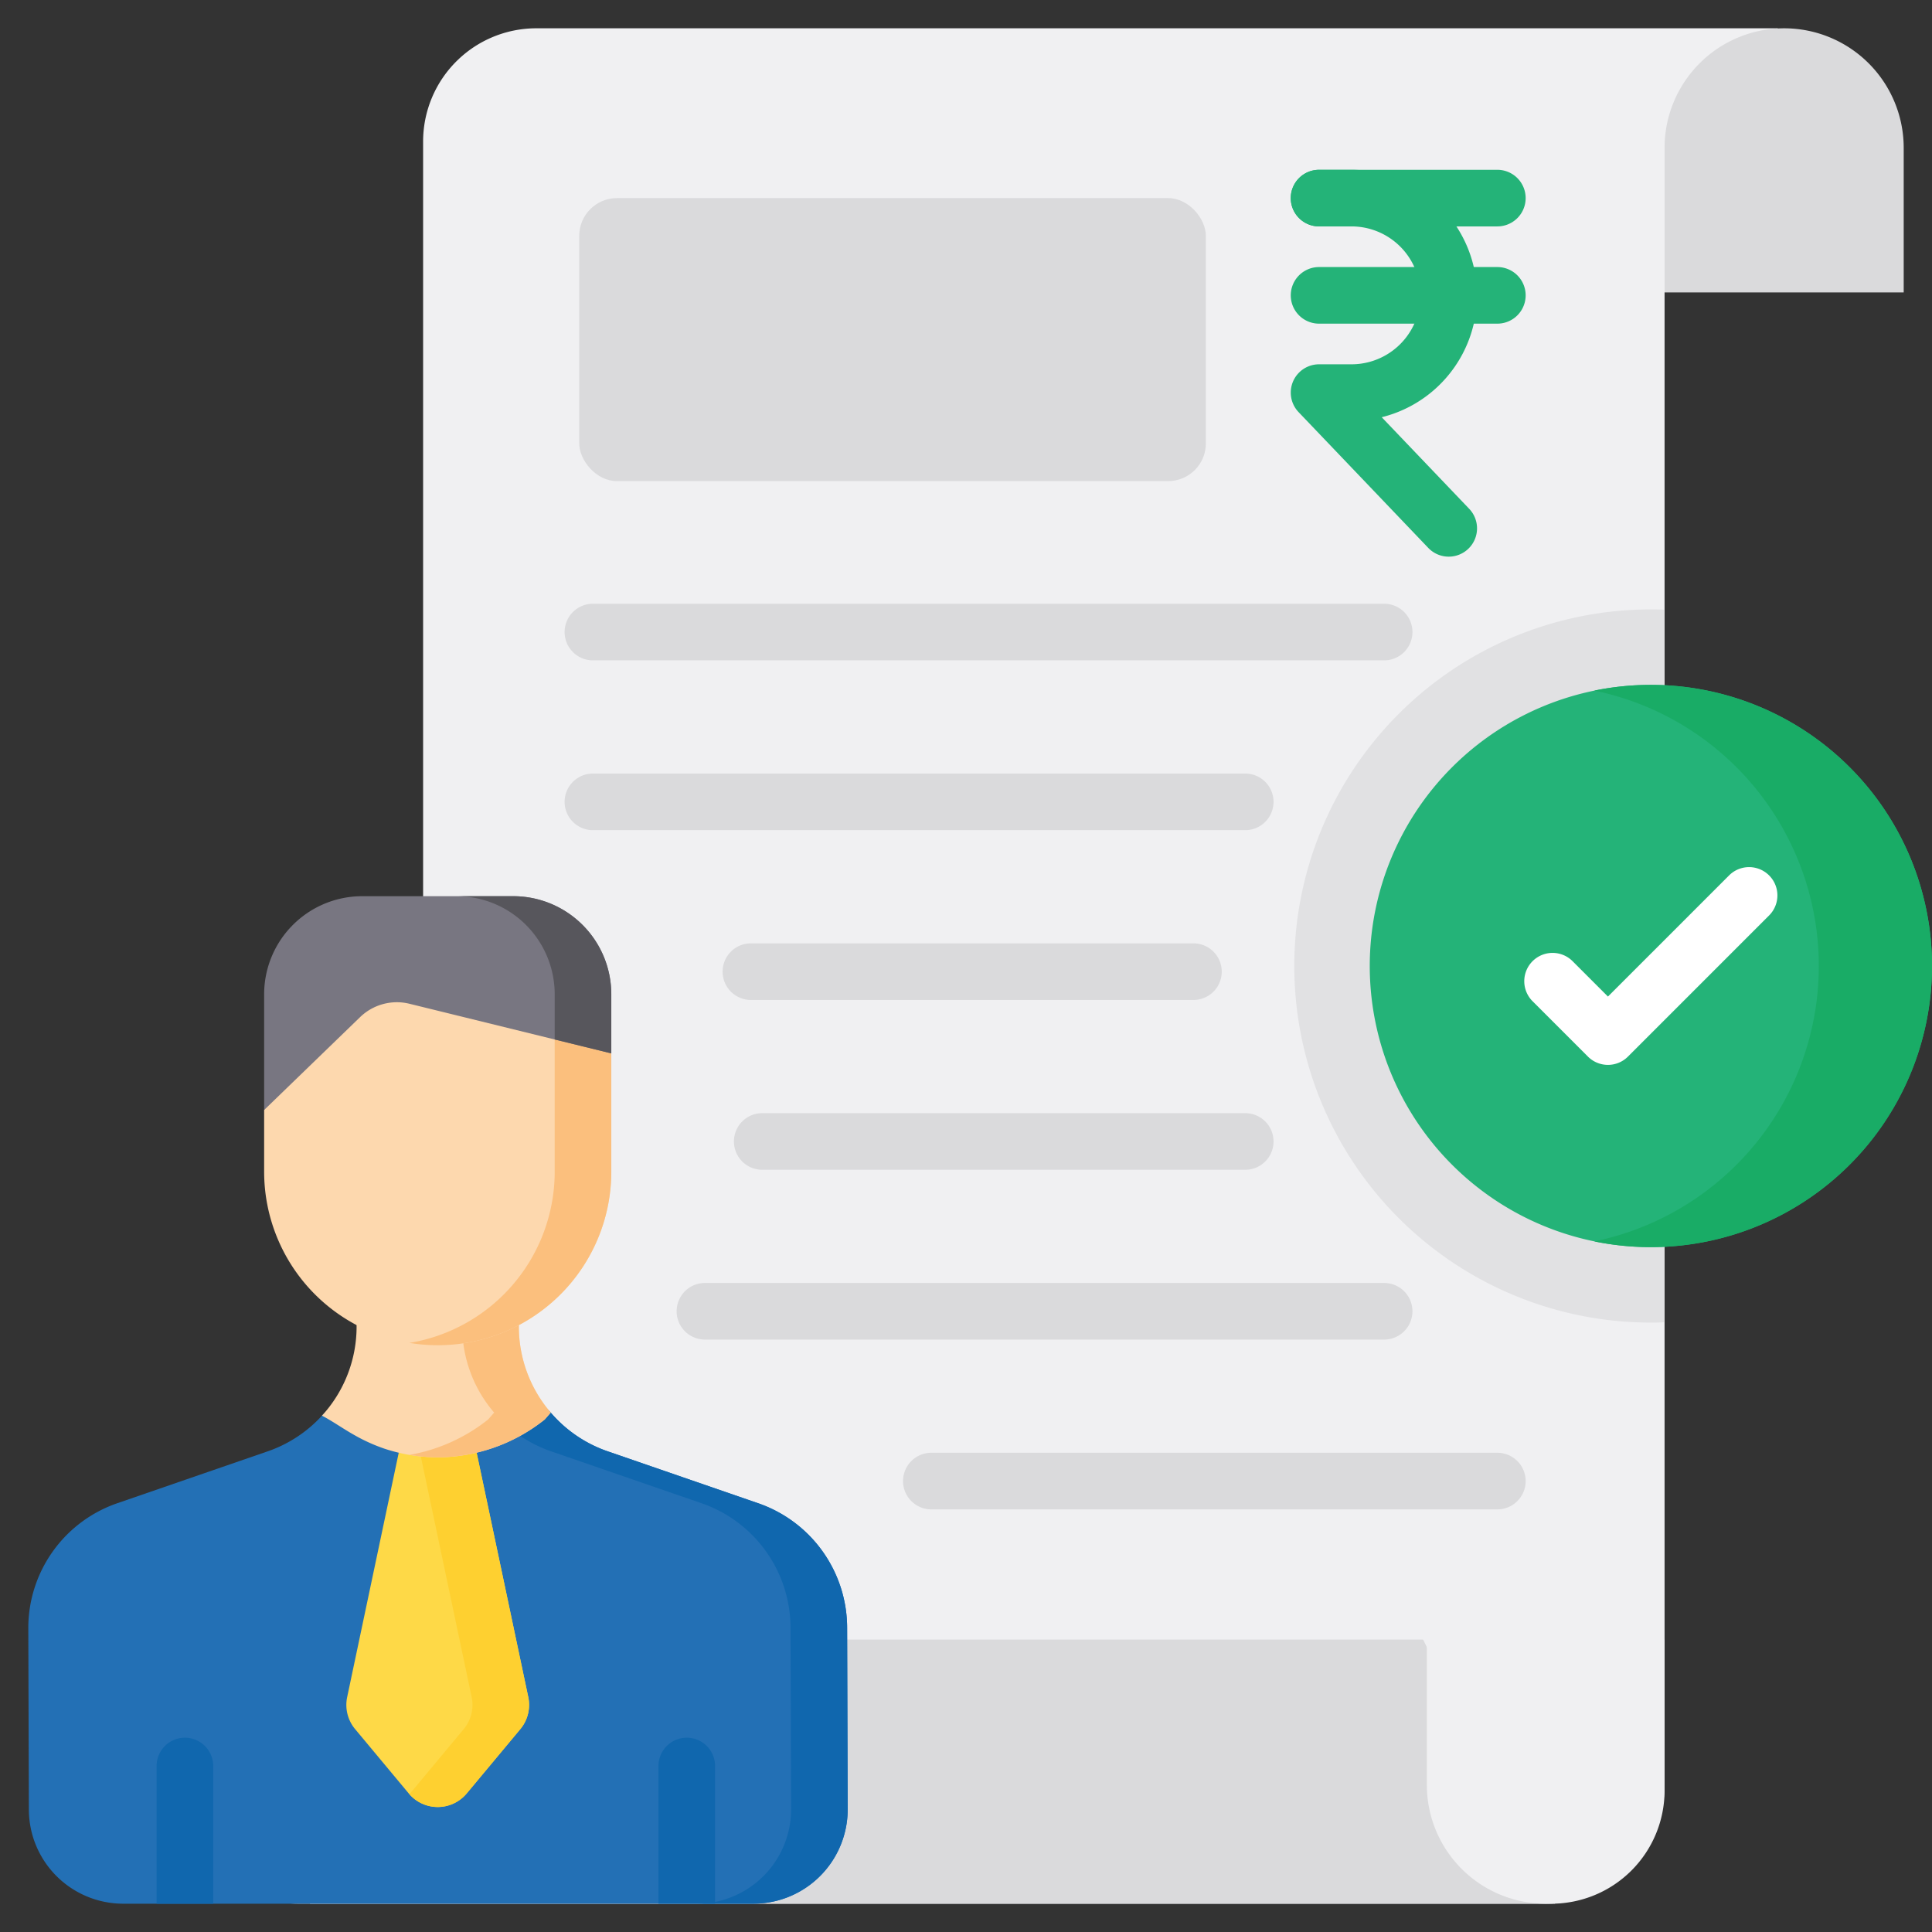
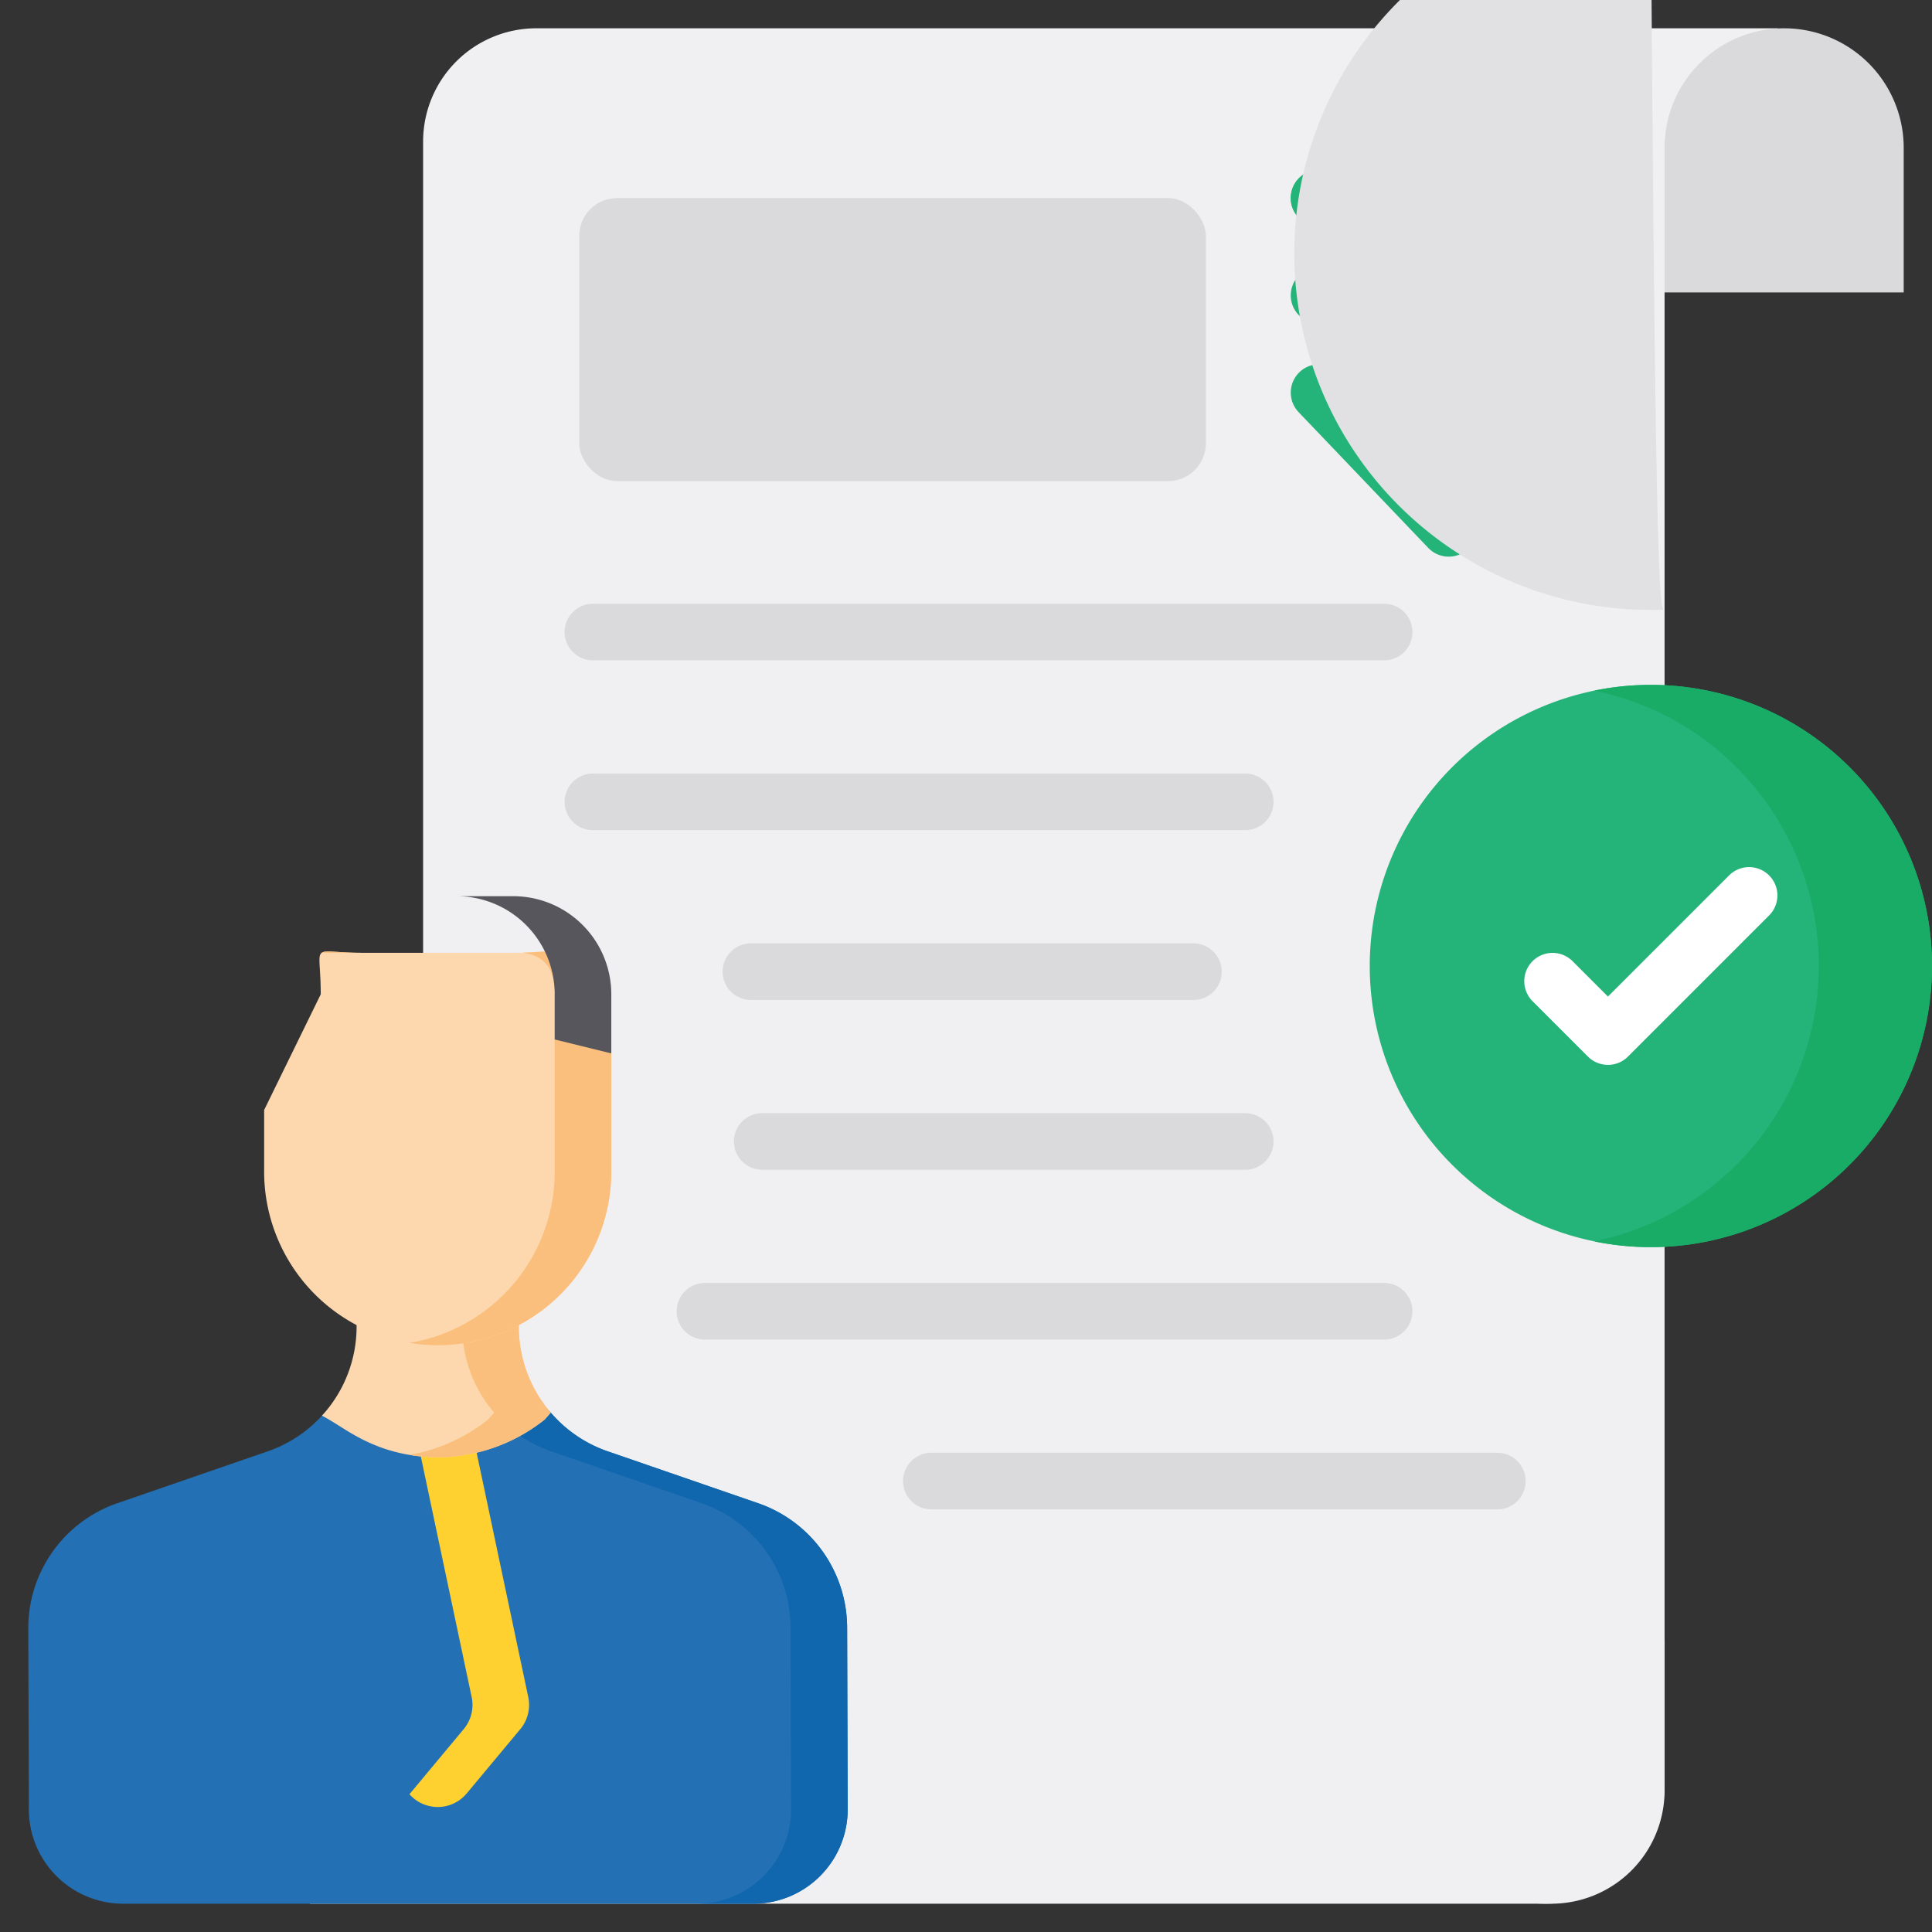
<svg xmlns="http://www.w3.org/2000/svg" data-name="Layer 1" viewBox="0 0 512 512">
  <rect x="0" y="0" width="512" height="512" fill="#333333" stroke="none" />
  <path fill="#f0f0f2" d="M471.13,7.5l-30,70v397a29.998,29.998,0,0,1-30,30h-329l30-54.29V37.5a29.998,29.998,0,0,1,30-30Z" />
-   <path fill="#dadadc" d="M377.128,434.5H49.128v40a30,30,0,0,0,30,30h333" />
  <path fill="#f0f0f2" d="M378.128,434.5V473a31.5,31.5,0,0,0,31.5,31.5h0a31.5,31.5,0,0,0,31.5-31.5V434.5" />
  <path fill="#dadadc" d="M472.814 7.5h0A31.686 31.686 0 0 1 504.5 39.186V77.5a0 0 0 0 1 0 0H441.128a0 0 0 0 1 0 0V39.186A31.686 31.686 0 0 1 472.814 7.5zM366.814 175H157.128a7.5 7.5 0 0 1 0-15H366.814a7.5 7.5 0 1 1 0 15zM330 220H157.128a7.5 7.5 0 0 1 0-15H330a7.5 7.5 0 0 1 0 15zM316.274 265H199a7.5 7.5 0 0 1 0-15H316.274a7.5 7.5 0 0 1 0 15zM330 310H202a7.5 7.5 0 0 1 0-15H330a7.5 7.5 0 0 1 0 15zM366.814 355H186.814a7.5 7.5 0 1 1 0-15H366.814a7.5 7.5 0 1 1 0 15zM396.814 400H246.814a7.5 7.5 0 1 1 0-15H396.814a7.5 7.5 0 1 1 0 15z" />
  <path fill="#24b378" d="M396.814 60h-47.248a7.5 7.5 0 0 1 0-15h47.248a7.5 7.5 0 0 1 0 15zM396.814 85.771h-47.248a7.5 7.5 0 0 1 0-15h47.248a7.5 7.5 0 0 1 0 15z" />
  <path fill="#24b378" d="M383.93,147.519a7.478,7.478,0,0,1-5.425-2.32l-34.362-35.976A7.5,7.5,0,0,1,349.566,96.543h8.591a18.271,18.271,0,0,0,0-36.543h-8.591a7.5,7.5,0,0,1,0-15h8.591a33.274,33.274,0,0,1,8.013,65.568l23.183,24.271a7.5,7.5,0,0,1-5.423,12.68Z" />
  <rect width="166.066" height="75" x="153.5" y="52.5" fill="#dadadc" rx="10" />
-   <path fill="#e1e1e3" d="M441.13,161.57V350.43c-1.21.05-2.42.07-3.63.07a94.5,94.5,0,0,1,0-189C438.71,161.5,439.92,161.52,441.13,161.57Z" />
+   <path fill="#e1e1e3" d="M441.13,161.57c-1.21.05-2.42.07-3.63.07a94.5,94.5,0,0,1,0-189C438.71,161.5,439.92,161.52,441.13,161.57Z" />
  <path fill="#24b378" d="M437.5,330.5A74.5,74.5,0,1,1,512,256,74.585,74.585,0,0,1,437.5,330.5Z" />
  <path fill="#19ac66" d="M437.5,181.5a74.553,74.553,0,0,0-15,1.517,74.51,74.51,0,0,1,0,145.965A74.504,74.504,0,1,0,437.5,181.5Z" />
  <path fill="#fff" d="M426.123,282.204a7.501,7.501,0,0,1-5.304-2.197L406.167,265.354a7.5,7.5,0,1,1,10.607-10.606l9.349,9.349,32.103-32.104A7.5,7.5,0,1,1,468.833,242.6l-37.406,37.407A7.501,7.501,0,0,1,426.123,282.204Z" />
  <path fill="#2370b5" d="M224.65,479.42a25.001,25.001,0,0,1-25,25.08h-167a24.999,24.999,0,0,1-25-24.92L7.5,431.45a34.98,34.98,0,0,1,23.59-33.08l39.82-13.74a34.853,34.853,0,0,0,14.42-9.47C91.1,368.85,109.5,360.5,109.5,351.55l-15-25.05h43l-15,25.05c0,8.57,18.12,16.6,23.45,22.8a34.808,34.808,0,0,0,15.14,10.28l39.82,13.74A34.98,34.98,0,0,1,224.5,431.45Z" />
  <path fill="#1067ae" d="M224.5,431.45a34.98,34.98,0,0,0-23.59-33.08l-39.82-13.74A34.808,34.808,0,0,1,145.95,374.35C140.62,368.15,122.5,360.12,122.5,351.55l15-25.05h-15l-14,23.38,1,1.67a8.026,8.026,0,0,1-.967,3.643c3.902,7.188,17.85,13.845,22.417,19.157a34.808,34.808,0,0,0,15.14,10.28l39.82,13.74A34.98,34.98,0,0,1,209.5,431.45l.15,47.97a25.001,25.001,0,0,1-25,25.08h15a25.001,25.001,0,0,0,25-25.08Z" />
-   <path fill="#fed947" d="M126.32,385.02l13.678,64.736a10,10,0,0,1-2.102,8.469l-14.214,17.056a10,10,0,0,1-15.364,0L94.103,458.224a10,10,0,0,1-2.102-8.466L105.69,384.88Z" />
  <path fill="#fed030" d="M139.998,449.756,126.32,385.02l-20.63-.14-.021.102,5.651.038,13.678,64.736a10,10,0,0,1-2.102,8.469l-14.214,17.056c-.058.069-.123.128-.182.195a9.993,9.993,0,0,0,15.182-.195L137.896,458.225A10,10,0,0,0,139.998,449.756Z" />
  <path fill="#fdd8ae" d="M145.95,374.35,144.37,376.17a45.921,45.921,0,0,1-25.98,9.97,44.944,44.944,0,0,1-16.522-2.231,46.206,46.206,0,0,1-8.143-3.708c-2.597-1.466-5.042-3.184-7.645-4.632q-.373-.207-.749-.408A34.943,34.943,0,0,0,94.5,351.55V326.5h43v25.05A34.942,34.942,0,0,0,145.95,374.35Z" />
  <path fill="#fbbf7d" d="M137.5,351.55V326.5h-15v25.05a34.942,34.942,0,0,0,8.45,22.8L129.37,376.17a46.246,46.246,0,0,1-20.847,9.388,44.538,44.538,0,0,0,9.867.582,45.921,45.921,0,0,0,25.98-9.97l1.58-1.82A34.942,34.942,0,0,1,137.5,351.55Z" />
  <path fill="#fdd8ae" d="M147,263.5l15,15.66V310.5a46,46,0,0,1-92,0V294.16L85,263.5c0-14.36-3.36-11,11-11h40C150.36,252.5,147,249.14,147,263.5Z" />
  <path fill="#fbbf7d" d="M147 263.5v47a45.998 45.998 0 0 1-38.5 45.382A45.986 45.986 0 0 0 162 310.5V279.16zM96 252.5c-6.855 0-9.667-.762-10.739 0zM138.528 252.464C143.734 253.26 147 255.894 147 263.5 147 250.053 149.945 252.144 138.528 252.464z" />
-   <path fill="#787681" d="M162,263.5v15.66l-53.48-13.15a13.997,13.997,0,0,0-13.08,3.53L70,294.16V263.5a25.999,25.999,0,0,1,26-26h40A25.999,25.999,0,0,1,162,263.5Z" />
  <path fill="#57565c" d="M136,237.5H121a25.999,25.999,0,0,1,26,26v11.972L162,279.16V263.5A25.999,25.999,0,0,0,136,237.5Z" />
-   <path fill="#1067ae" d="M189.5 468.01V504.5h-15V468.01a7.5 7.5 0 1 1 15 0zM56.5 468.01V504.5h-15V468.01a7.5 7.5 0 1 1 15 0z" />
</svg>